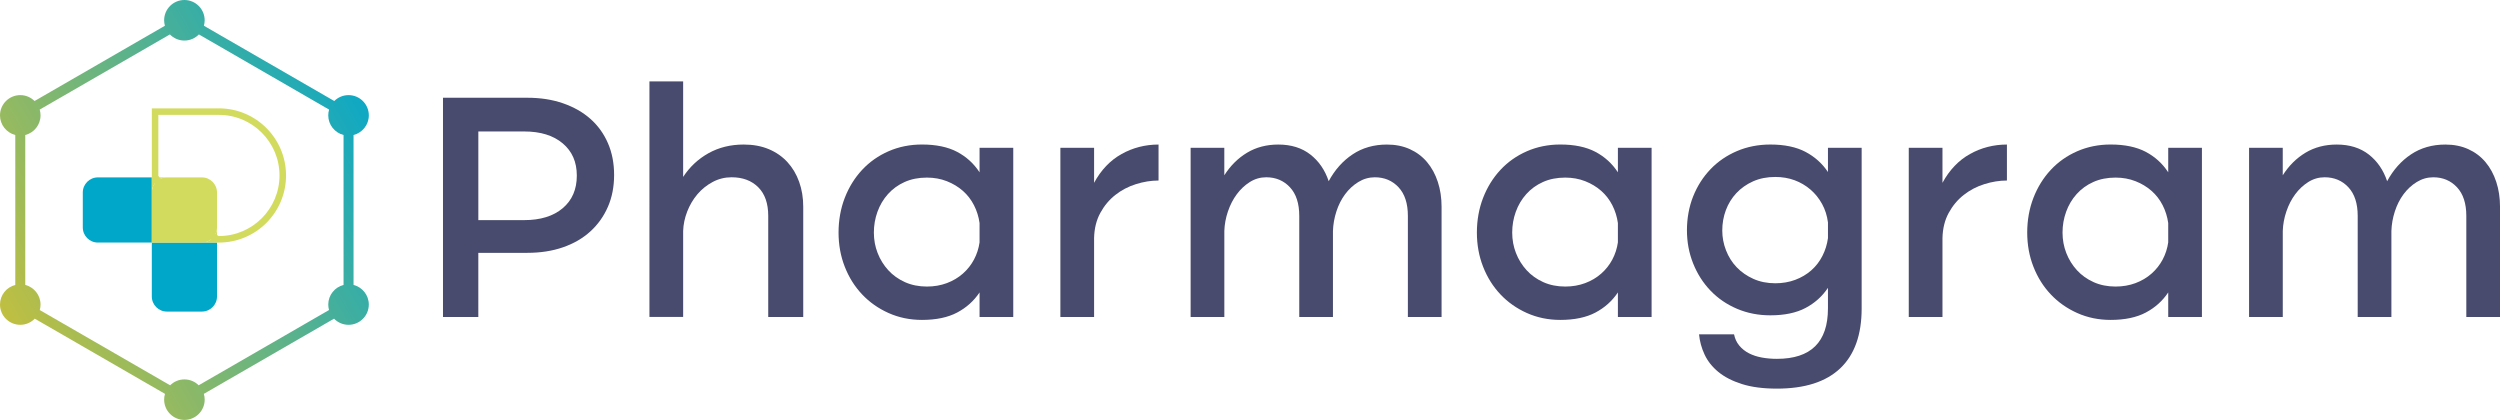
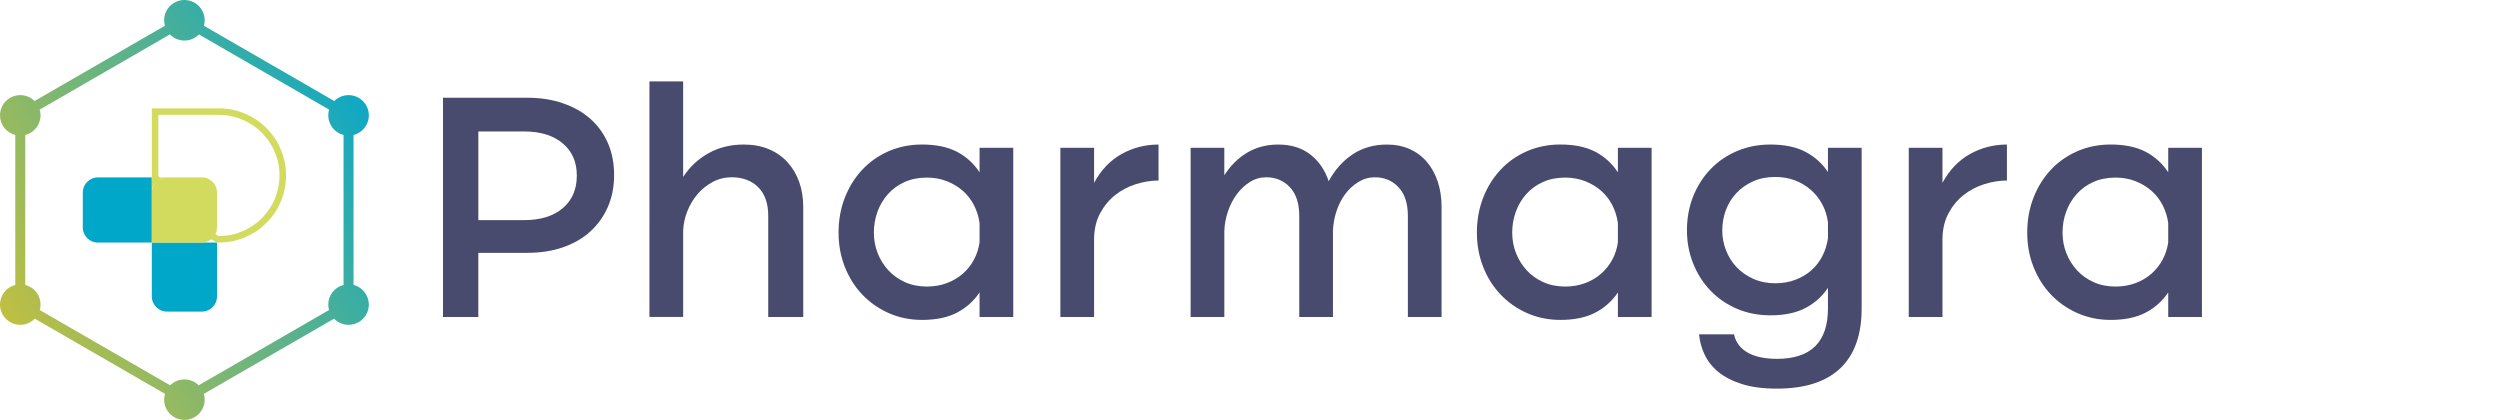
<svg xmlns="http://www.w3.org/2000/svg" viewBox="0 0 1914.04 321.52">
  <defs>
    <style>.e{fill:url(#d);}.f{fill:#00a7c9;}.g{fill:#d2db5d;}.h{fill:#484b6d;}</style>
    <linearGradient id="d" x1="-32.72" y1="259.57" x2="303.82" y2="68.35" gradientTransform="matrix(1, 0, 0, 1, 0, 0)" gradientUnits="userSpaceOnUse">
      <stop offset="0" stop-color="#d2c22c" />
      <stop offset=".04" stop-color="#cdc137" />
      <stop offset="1" stop-color="#00a6cf" />
    </linearGradient>
  </defs>
  <g id="a" />
  <g id="b">
    <g id="c">
      <g>
        <path class="e" d="M270.68,218.15V103.37c6.71-1.71,11.7-7.79,11.7-15.03,0-8.56-6.96-15.52-15.52-15.52-4.26,0-8.13,1.73-10.94,4.52L156.11,19.72c.38-1.34,.59-2.74,.59-4.2,0-8.56-6.96-15.52-15.52-15.52s-15.52,6.96-15.52,15.52c0,1.46,.22,2.86,.59,4.2L26.46,77.34c-2.81-2.79-6.68-4.52-10.94-4.52-8.56,0-15.52,6.96-15.52,15.52,0,7.24,4.99,13.31,11.7,15.02v114.79c-6.71,1.71-11.7,7.79-11.7,15.02,0,8.56,6.96,15.52,15.52,15.52,4.35,0,8.28-1.8,11.1-4.7l99.7,57.56c-.42,1.41-.65,2.89-.65,4.43,0,8.56,6.96,15.52,15.52,15.52s15.52-6.96,15.52-15.52c0-1.54-.23-3.03-.65-4.43l99.69-57.56c2.82,2.89,6.75,4.7,11.1,4.7,8.56,0,15.52-6.96,15.52-15.52,0-7.24-4.99-13.32-11.7-15.03Zm-118.55,76.85c-2.81-2.79-6.68-4.52-10.94-4.52s-8.13,1.73-10.94,4.52L30.45,237.38c.38-1.34,.59-2.75,.59-4.2,0-7.24-4.99-13.32-11.7-15.03V103.37c6.71-1.71,11.7-7.79,11.7-15.03,0-1.54-.23-3.03-.65-4.43L130.08,26.35c2.82,2.89,6.75,4.7,11.1,4.7s8.28-1.8,11.1-4.7l99.69,57.56c-.42,1.41-.65,2.89-.65,4.43,0,7.24,4.99,13.31,11.7,15.02v114.79c-6.71,1.71-11.7,7.79-11.7,15.02,0,1.46,.22,2.86,.59,4.2l-99.8,57.62Z" />
        <g>
          <path class="f" d="M116.23,135.81h-41.27c-6.39,0-11.57,5.18-11.57,11.57v26.76c0,6.39,5.18,11.57,11.57,11.57h41.27v-49.91Z" />
          <path class="f" d="M116.23,185.71v41.27c0,6.39,5.18,11.57,11.57,11.57h26.77c6.39,0,11.57-5.18,11.57-11.57v-41.27h-49.91Z" />
          <path class="g" d="M167.61,87.96c25.57,0,46.38,20.8,46.38,46.38s-20.8,46.38-46.38,46.38h-.14l-16.58-9.47v-10.18h3.68c4.32,0,6.58-3.11,6.58-6.19,0-5.52-8.55-14.07-14.07-14.07h0c-1.88,0-3.61,.81-4.76,2.23-.95,1.18-1.43,2.64-1.43,4.35v3.68h-10.18l-9.47-16.58v-46.52h46.38m0-5h-51.38v52.84l11.57,20.25h18.09v-8.68c0-1.12,.46-1.58,1.19-1.58,3.43,0,12.76,10.26,7.49,10.26h-8.68v18.09l20.25,11.57h1.47c28.37,0,51.38-23,51.38-51.38h0c0-28.37-23-51.38-51.38-51.38h0Z" />
          <path class="g" d="M127.8,135.81h-11.57v11.57c0-6.39,5.18-11.57,11.57-11.57Z" />
-           <path class="g" d="M154.57,185.71h11.57v-11.57c0,6.39-5.18,11.57-11.57,11.57Z" />
          <path class="g" d="M166.14,174.14v-26.76c0-6.39-5.18-11.57-11.57-11.57h-26.77c-6.39,0-11.57,5.18-11.57,11.57v38.34h38.34c6.39,0,11.57-5.18,11.57-11.57Z" />
        </g>
      </g>
      <g>
        <path class="h" d="M403.79,74.84c10.02,0,19.12,1.42,27.3,4.26,8.18,2.84,15.16,6.81,20.92,11.9,5.76,5.1,10.23,11.27,13.4,18.54,3.17,7.26,4.76,15.4,4.76,24.42s-1.59,17.16-4.76,24.42c-3.17,7.26-7.64,13.53-13.4,18.79-5.76,5.26-12.74,9.31-20.92,12.15-8.19,2.84-17.29,4.26-27.3,4.26h-37.58v49.1h-27.05V74.84h64.63Zm-2.5,93.69c12.52,0,22.37-3.05,29.56-9.14,7.18-6.09,10.77-14.4,10.77-24.92s-3.59-18.58-10.77-24.68c-7.18-6.09-17.04-9.14-29.56-9.14h-35.07v67.88h35.07Z" />
        <path class="h" d="M497.22,62.32h25.81v73.14c5.01-7.68,11.48-13.73,19.41-18.16,7.93-4.42,16.91-6.64,26.93-6.64,7.18,0,13.57,1.17,19.17,3.51,5.59,2.34,10.35,5.63,14.28,9.89,3.92,4.26,6.93,9.31,9.02,15.16,2.09,5.85,3.13,12.19,3.13,19.04v84.42h-26.8v-77.4c0-9.52-2.54-16.82-7.64-21.92-5.1-5.09-11.9-7.64-20.42-7.64-5.18,0-10.02,1.21-14.53,3.63-4.51,2.42-8.39,5.55-11.65,9.39-3.26,3.84-5.85,8.23-7.77,13.15-1.92,4.93-2.96,9.89-3.13,14.9v65.88h-25.81V62.32Z" />
        <path class="h" d="M775.77,242.68h-25.8v-18.79c-4.35,6.51-10.06,11.65-17.16,15.4-7.1,3.76-16.08,5.64-26.93,5.64-9.18,0-17.7-1.75-25.55-5.26-7.85-3.51-14.62-8.27-20.29-14.28-5.68-6.01-10.11-13.07-13.27-21.17-3.18-8.1-4.76-16.82-4.76-26.18s1.58-18.37,4.76-26.55c3.17-8.18,7.6-15.32,13.27-21.42,5.68-6.09,12.44-10.85,20.29-14.28,7.85-3.42,16.36-5.14,25.55-5.14,10.86,0,19.83,1.88,26.93,5.63,7.09,3.76,12.81,8.98,17.16,15.66v-18.79h25.8V242.68Zm-25.8-71.89c-.67-4.84-2.09-9.39-4.26-13.65-2.18-4.26-5.01-7.93-8.52-11.02-3.51-3.09-7.6-5.55-12.27-7.39-4.68-1.84-9.77-2.76-15.28-2.76-6.35,0-12.03,1.13-17.04,3.38s-9.27,5.35-12.78,9.27c-3.51,3.93-6.18,8.43-8.02,13.53-1.84,5.1-2.75,10.4-2.75,15.91s.96,10.73,2.88,15.66c1.92,4.93,4.63,9.31,8.14,13.15,3.51,3.84,7.77,6.89,12.78,9.14,5.01,2.25,10.61,3.38,16.79,3.38,5.51,0,10.6-.88,15.28-2.63,4.67-1.75,8.76-4.17,12.27-7.27,3.51-3.09,6.35-6.68,8.52-10.77,2.17-4.09,3.59-8.48,4.26-13.15v-14.78Z" />
        <path class="h" d="M811.84,113.17h25.81v26.8c5.34-9.85,12.36-17.2,21.04-22.04,8.68-4.84,18.12-7.26,28.31-7.26v27.55c-5.68,0-11.44,.92-17.29,2.76-5.85,1.84-11.11,4.59-15.78,8.27-4.68,3.67-8.52,8.27-11.52,13.78-3.01,5.51-4.59,11.94-4.76,19.29v60.37h-25.81V113.17Z" />
        <path class="h" d="M911.54,113.17h25.81v21.04c4.67-7.35,10.48-13.11,17.41-17.28,6.93-4.17,14.91-6.26,23.93-6.26,9.85,0,18.03,2.55,24.55,7.64,6.52,5.1,11.18,11.9,14.03,20.42,4.67-8.68,10.77-15.53,18.29-20.54,7.51-5.01,16.28-7.52,26.3-7.52,6.52,0,12.36,1.17,17.53,3.51,5.17,2.34,9.56,5.63,13.15,9.89,3.59,4.26,6.34,9.31,8.27,15.16,1.92,5.85,2.88,12.19,2.88,19.04v84.42h-25.8v-77.4c0-9.52-2.38-16.82-7.14-21.92-4.76-5.09-10.82-7.64-18.16-7.64-4.51,0-8.72,1.21-12.65,3.63-3.93,2.42-7.3,5.55-10.14,9.39-2.84,3.84-5.05,8.23-6.64,13.15-1.59,4.93-2.46,9.89-2.63,14.9v65.88h-25.8v-77.4c0-9.52-2.38-16.82-7.14-21.92-4.76-5.09-10.82-7.64-18.16-7.64-4.51,0-8.69,1.21-12.53,3.63-3.84,2.42-7.18,5.55-10.02,9.39-2.84,3.84-5.1,8.23-6.76,13.15-1.67,4.93-2.59,9.89-2.75,14.9v65.88h-25.81V113.17Z" />
        <path class="h" d="M1264.49,242.68h-25.8v-18.79c-4.35,6.51-10.06,11.65-17.16,15.4-7.1,3.76-16.08,5.64-26.93,5.64-9.18,0-17.7-1.75-25.55-5.26-7.85-3.51-14.62-8.27-20.29-14.28-5.68-6.01-10.11-13.07-13.27-21.17-3.18-8.1-4.76-16.82-4.76-26.18s1.58-18.37,4.76-26.55c3.17-8.18,7.6-15.32,13.27-21.42,5.68-6.09,12.44-10.85,20.29-14.28,7.85-3.42,16.36-5.14,25.55-5.14,10.86,0,19.83,1.88,26.93,5.63,7.09,3.76,12.81,8.98,17.16,15.66v-18.79h25.8V242.68Zm-25.8-71.89c-.67-4.84-2.09-9.39-4.26-13.65-2.18-4.26-5.01-7.93-8.52-11.02-3.51-3.09-7.6-5.55-12.27-7.39-4.68-1.84-9.77-2.76-15.28-2.76-6.35,0-12.03,1.13-17.04,3.38s-9.27,5.35-12.78,9.27c-3.51,3.93-6.18,8.43-8.02,13.53-1.84,5.1-2.75,10.4-2.75,15.91s.96,10.73,2.88,15.66c1.92,4.93,4.63,9.31,8.14,13.15,3.51,3.84,7.77,6.89,12.78,9.14,5.01,2.25,10.61,3.38,16.79,3.38,5.51,0,10.6-.88,15.28-2.63,4.67-1.75,8.76-4.17,12.27-7.27,3.51-3.09,6.35-6.68,8.52-10.77,2.17-4.09,3.59-8.48,4.26-13.15v-14.78Z" />
        <path class="h" d="M1425.31,236.17c0,20.2-5.47,35.48-16.41,45.84-10.94,10.35-27.1,15.53-48.47,15.53-10.52,0-19.46-1.17-26.8-3.51-7.35-2.34-13.36-5.43-18.04-9.27-4.67-3.84-8.18-8.27-10.52-13.28-2.34-5.01-3.76-10.19-4.26-15.53h26.8c.66,3.34,2,6.22,4.01,8.64,2.01,2.42,4.46,4.38,7.39,5.89,2.92,1.5,6.22,2.59,9.9,3.26,3.67,.67,7.51,1,11.52,1,26.05,0,39.08-12.86,39.08-38.58v-15.78c-4.35,6.51-10.06,11.65-17.16,15.4-7.1,3.76-16.08,5.64-26.93,5.64-9.18,0-17.7-1.67-25.55-5.01-7.85-3.34-14.62-7.97-20.29-13.9-5.68-5.92-10.11-12.86-13.27-20.79-3.18-7.93-4.76-16.41-4.76-25.43s1.58-17.99,4.76-25.93c3.17-7.93,7.6-14.86,13.27-20.79,5.68-5.93,12.44-10.56,20.29-13.9,7.85-3.34,16.36-5.01,25.55-5.01,10.86,0,19.83,1.88,26.93,5.63,7.09,3.76,12.81,8.89,17.16,15.41v-18.54h25.8v123Zm-106.71-59.62c0,5.18,.96,10.23,2.88,15.16,1.92,4.93,4.63,9.23,8.14,12.9,3.51,3.67,7.77,6.64,12.78,8.89,5.01,2.25,10.61,3.38,16.79,3.38,5.51,0,10.6-.88,15.28-2.63,4.67-1.75,8.76-4.17,12.27-7.26,3.51-3.09,6.35-6.76,8.52-11.02,2.17-4.26,3.59-8.81,4.26-13.65v-12.02c-.67-5.18-2.17-9.89-4.51-14.15-2.34-4.26-5.3-7.93-8.89-11.02-3.6-3.09-7.64-5.47-12.15-7.14-4.51-1.67-9.43-2.51-14.78-2.51-6.35,0-12.03,1.13-17.04,3.38s-9.27,5.26-12.78,9.02c-3.51,3.76-6.18,8.1-8.02,13.03-1.84,4.93-2.75,10.14-2.75,15.66Z" />
        <path class="h" d="M1461.38,113.17h25.81v26.8c5.34-9.85,12.36-17.2,21.04-22.04,8.68-4.84,18.12-7.26,28.31-7.26v27.55c-5.68,0-11.44,.92-17.29,2.76-5.85,1.84-11.11,4.59-15.78,8.27-4.68,3.67-8.52,8.27-11.52,13.78-3.01,5.51-4.59,11.94-4.76,19.29v60.37h-25.81V113.17Z" />
        <path class="h" d="M1685.83,242.68h-25.8v-18.79c-4.35,6.51-10.06,11.65-17.16,15.4-7.1,3.76-16.08,5.64-26.93,5.64-9.18,0-17.7-1.75-25.55-5.26-7.85-3.51-14.62-8.27-20.29-14.28-5.68-6.01-10.11-13.07-13.27-21.17-3.18-8.1-4.76-16.82-4.76-26.18s1.58-18.37,4.76-26.55c3.17-8.18,7.6-15.32,13.27-21.42,5.68-6.09,12.44-10.85,20.29-14.28,7.85-3.42,16.36-5.14,25.55-5.14,10.86,0,19.83,1.88,26.93,5.63,7.09,3.76,12.81,8.98,17.16,15.66v-18.79h25.8V242.68Zm-25.8-71.89c-.67-4.84-2.09-9.39-4.26-13.65-2.18-4.26-5.01-7.93-8.52-11.02s-7.6-5.55-12.27-7.39c-4.68-1.84-9.77-2.76-15.28-2.76-6.35,0-12.03,1.13-17.04,3.38s-9.27,5.35-12.78,9.27c-3.51,3.93-6.18,8.43-8.02,13.53-1.84,5.1-2.75,10.4-2.75,15.91s.96,10.73,2.88,15.66c1.92,4.93,4.63,9.31,8.14,13.15,3.51,3.84,7.77,6.89,12.78,9.14,5.01,2.25,10.61,3.38,16.79,3.38,5.51,0,10.6-.88,15.28-2.63,4.67-1.75,8.76-4.17,12.27-7.27,3.51-3.09,6.35-6.68,8.52-10.77,2.17-4.09,3.59-8.48,4.26-13.15v-14.78Z" />
-         <path class="h" d="M1721.9,113.17h25.81v21.04c4.67-7.35,10.48-13.11,17.41-17.28,6.93-4.17,14.91-6.26,23.93-6.26,9.85,0,18.03,2.55,24.55,7.64,6.52,5.1,11.18,11.9,14.03,20.42,4.67-8.68,10.77-15.53,18.29-20.54,7.51-5.01,16.28-7.52,26.3-7.52,6.52,0,12.36,1.17,17.53,3.51,5.17,2.34,9.56,5.63,13.15,9.89,3.59,4.26,6.34,9.31,8.27,15.16,1.92,5.85,2.88,12.19,2.88,19.04v84.42h-25.8v-77.4c0-9.52-2.38-16.82-7.14-21.92-4.76-5.09-10.82-7.64-18.16-7.64-4.51,0-8.72,1.21-12.65,3.63-3.93,2.42-7.3,5.55-10.14,9.39-2.84,3.84-5.05,8.23-6.64,13.15-1.59,4.93-2.46,9.89-2.63,14.9v65.88h-25.8v-77.4c0-9.52-2.38-16.82-7.14-21.92-4.76-5.09-10.82-7.64-18.16-7.64-4.51,0-8.69,1.21-12.53,3.63-3.84,2.42-7.18,5.55-10.02,9.39-2.84,3.84-5.1,8.23-6.76,13.15-1.67,4.93-2.59,9.89-2.75,14.9v65.88h-25.81V113.17Z" />
      </g>
    </g>
  </g>
</svg>